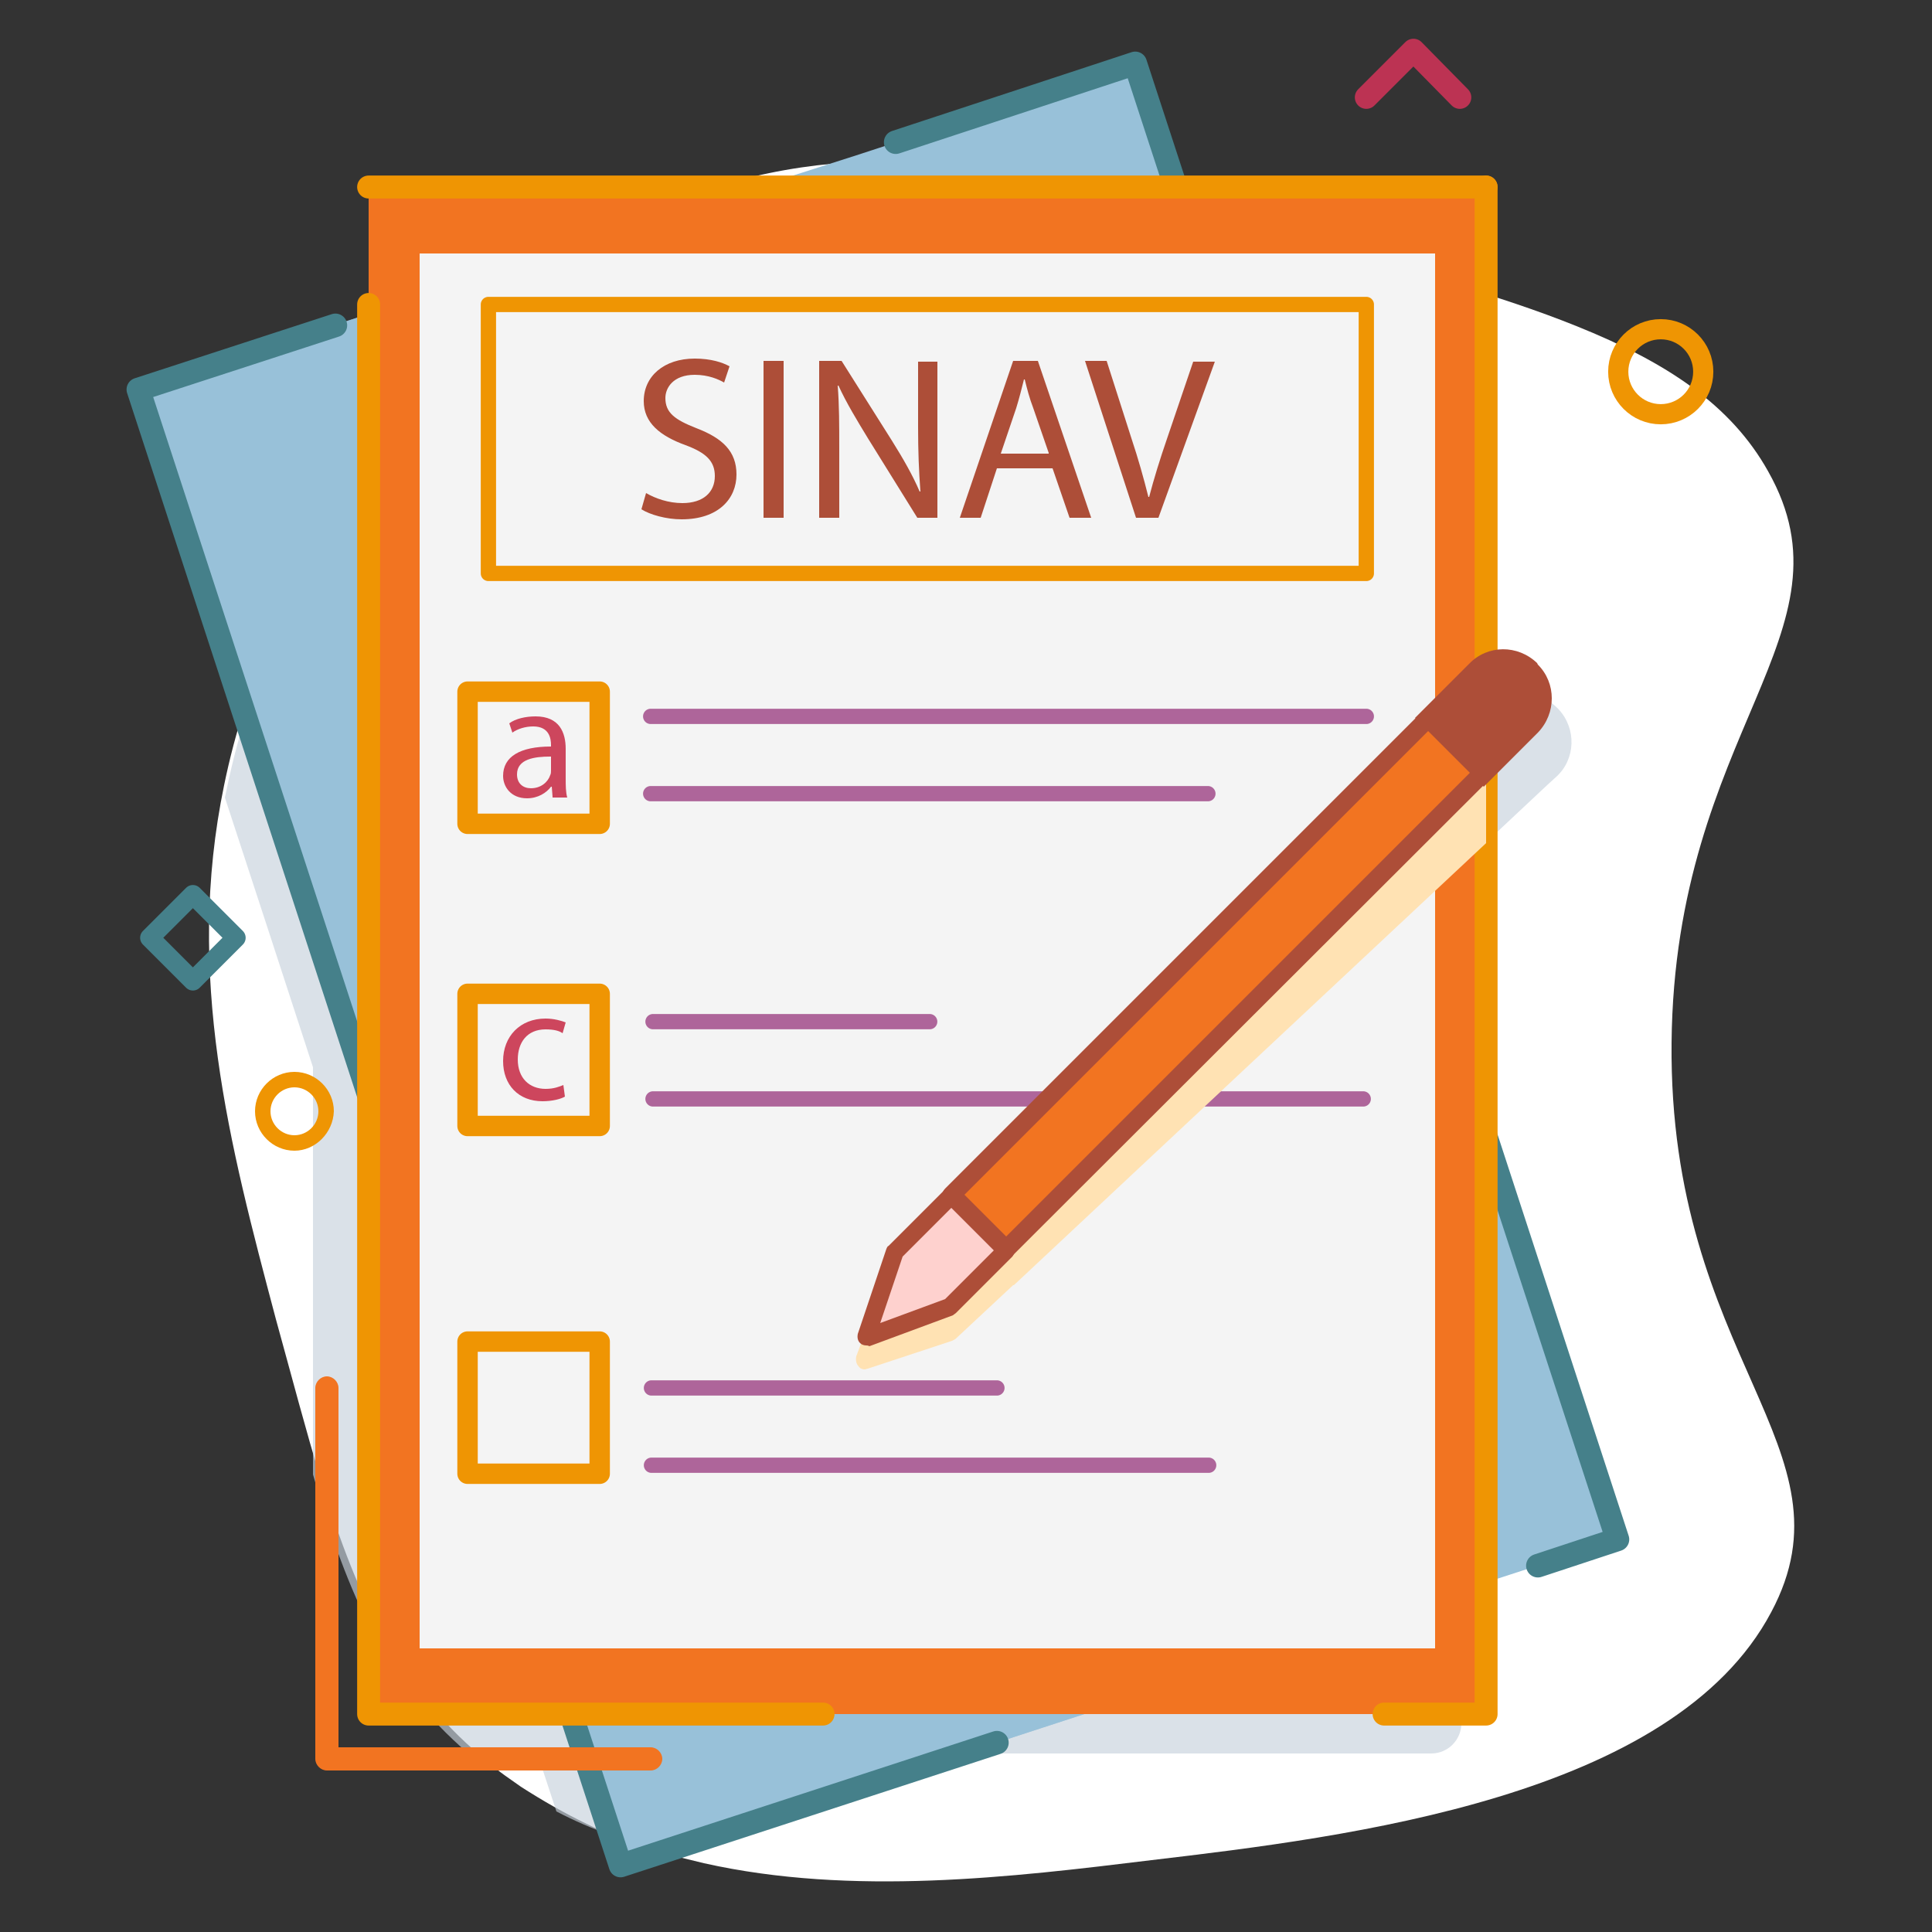
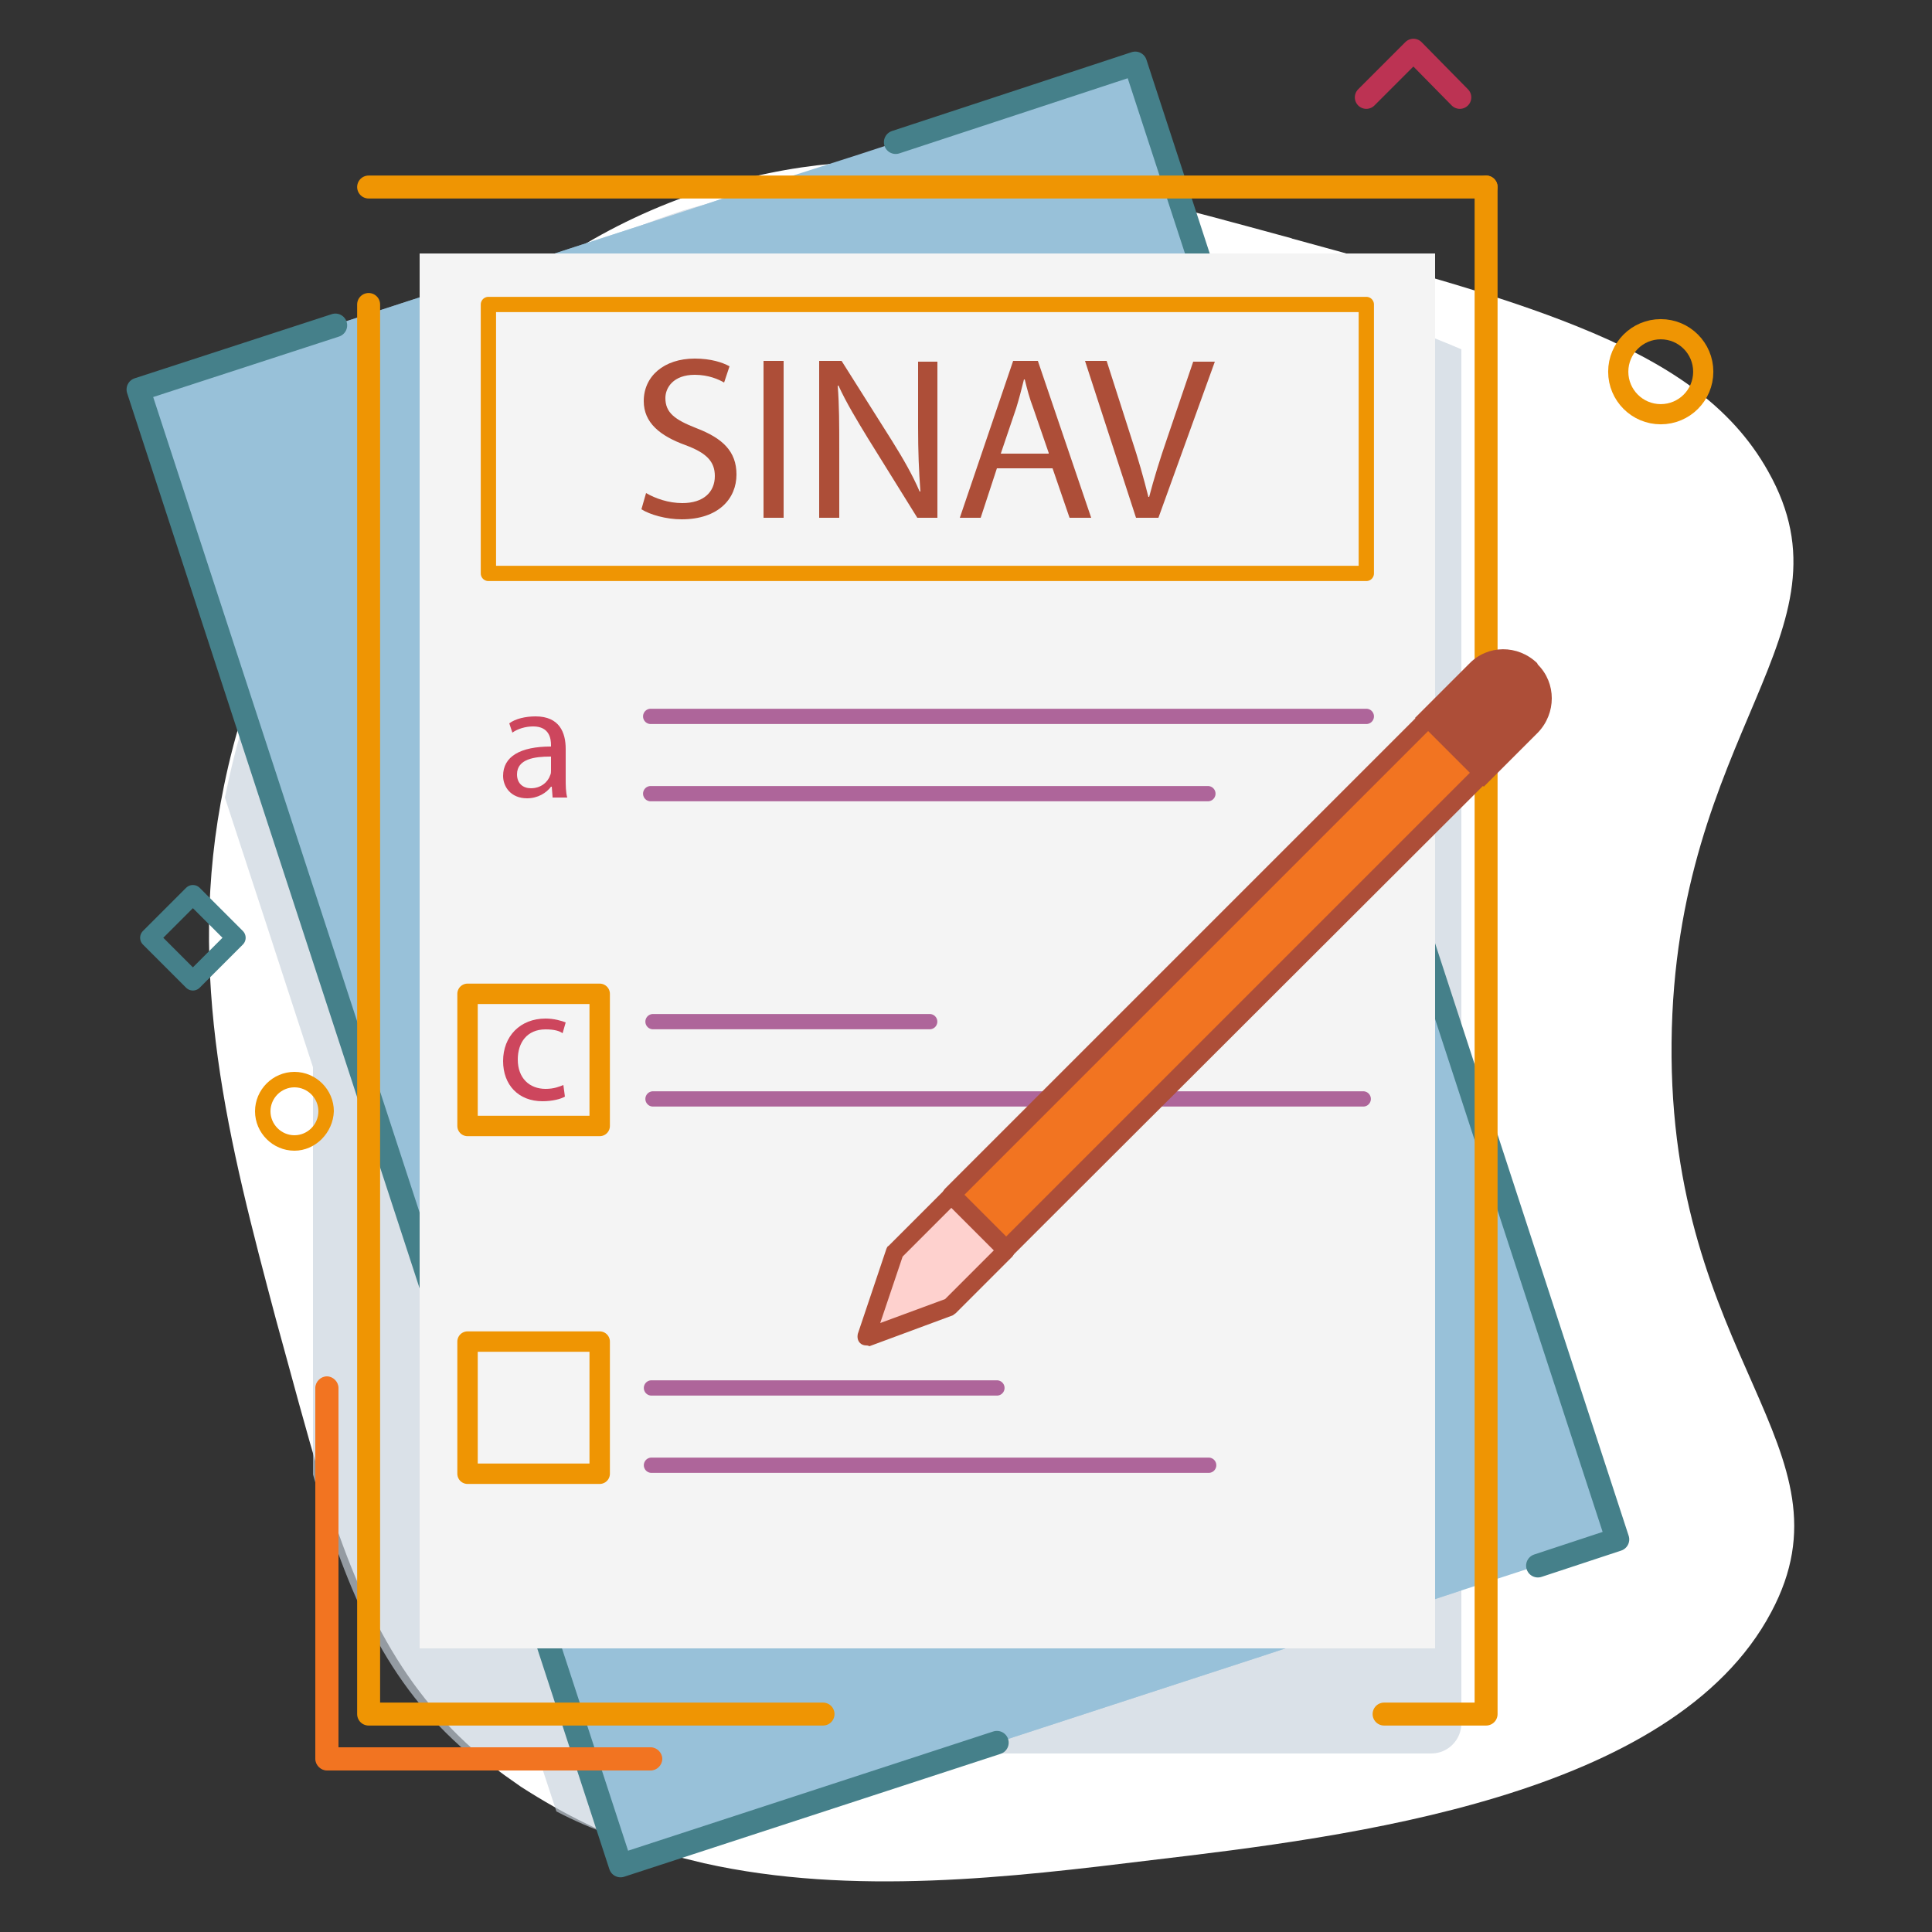
<svg xmlns="http://www.w3.org/2000/svg" version="1.1" id="Layer_1" x="0px" y="0px" viewBox="0 0 250 250" style="enable-background:new 0 0 250 250;" xml:space="preserve">
  <rect x="0" y="0" width="250" height="250" fill="#333333" stroke="none" />
  <style type="text/css">
	.st0{fill:#5B3B20;}
	.st1{fill:#F2BC51;}
	.st2{fill:#FFD68D;}
	.st3{fill:#FFE2B3;}
	.st4{fill:#B12A47;}
	.st5{fill:#AD4E38;}
	.st6{fill:#CD465D;}
	.st7{fill:#EE6C4D;}
	.st8{fill:#F27421;}
	.st9{fill:#FED7C4;}
	.st10{fill:#FFC044;}
	.st11{fill:#FFCC42;}
	.st12{fill:#657C38;}
	.st13{fill:#81B049;}
	.st14{fill:#91C043;}
	.st15{fill:#AE659A;}
	.st16{fill:#CD86C9;}
	.st17{fill:#3D5A80;}
	.st18{fill:#293D57;}
	.st19{fill:#9BD8CA;}
	.st20{fill:#9AE3C8;}
	.st21{fill:#81C862;}
	.st22{fill:#98C1D9;}
	.st23{fill:#9A4032;}
	.st24{fill:#C35216;}
	.st25{fill:#F2B51A;}
	.st26{fill:#FFFFFF;}
	.st27{fill:#C6D1DB;}
	.st28{opacity:0.68;}
	.st29{fill:#97D1C1;}
	.st30{fill:#2F4663;}
	.st31{fill:#A63217;}
	.st32{fill:#EF9503;}
	.st33{opacity:0.4;}
	.st34{fill:#E6E8E7;}
	.st35{fill:#2B3F59;}
	.st36{opacity:0.46;fill:#C6D1DB;}
	.st37{opacity:0.77;}
	.st38{opacity:0.66;fill:#C6D1DB;}
	.st39{opacity:0.66;fill:#98C1D9;}
	.st40{fill:none;stroke:#45808A;stroke-width:3.047;stroke-linecap:round;stroke-linejoin:round;stroke-miterlimit:10;}
	.st41{fill:none;stroke:#EF9503;stroke-width:2.612;stroke-linecap:round;stroke-linejoin:round;stroke-miterlimit:10;}
	.st42{fill:none;stroke:#BC3353;stroke-width:2.97;stroke-linecap:round;stroke-linejoin:round;stroke-miterlimit:10;}
	.st43{fill:none;stroke:#45808A;stroke-width:2.484;stroke-linecap:round;stroke-linejoin:round;stroke-miterlimit:10;}
	.st44{fill:#F4F4F4;}
	.st45{fill:none;stroke:#AE659A;stroke-width:1.98;stroke-linecap:round;stroke-linejoin:round;stroke-miterlimit:10;}
	.st46{fill:none;stroke:#EF9503;stroke-width:2.97;stroke-linecap:round;stroke-linejoin:round;stroke-miterlimit:10;}
	.st47{fill:#F4F4F4;stroke:#EF9503;stroke-width:1.98;stroke-linecap:round;stroke-linejoin:round;stroke-miterlimit:10;}
	.st48{fill:#F4F4F4;stroke:#EF9503;stroke-width:2.642;stroke-linecap:round;stroke-linejoin:round;stroke-miterlimit:10;}
	.st49{fill:#FED1CE;}
	.st50{opacity:0.48;}
	.st51{opacity:0.46;}
	.st52{opacity:0.59;}
	.st53{fill:#FFEFD7;}
	.st54{fill:#F4716E;}
	.st55{opacity:0.44;}
	.st56{opacity:0.3;}
	.st57{opacity:0.62;}
	.st58{fill:#FFCB79;}
	.st59{fill:url(#SVGID_1_);}
	.st60{fill:none;stroke:#EF9503;stroke-width:2.639;stroke-linecap:round;stroke-linejoin:round;stroke-miterlimit:10;}
	.st61{fill:none;stroke:#BC3353;stroke-width:3;stroke-linecap:round;stroke-linejoin:round;stroke-miterlimit:10;}
	.st62{fill:none;stroke:#FE5F6F;stroke-width:2.51;stroke-linecap:round;stroke-linejoin:round;stroke-miterlimit:10;}
	.st63{fill:none;stroke:#EF9503;stroke-width:3;stroke-linecap:round;stroke-linejoin:round;stroke-miterlimit:10;}
	.st64{opacity:0.3;fill:#F2B51A;}
	.st65{fill:none;stroke:#EF9503;stroke-width:3;stroke-miterlimit:10;}
	.st66{fill:none;stroke:#BC3353;stroke-width:3;stroke-miterlimit:10;}
	.st67{fill:none;stroke:#FE5F6F;stroke-width:3;stroke-linecap:round;stroke-linejoin:round;stroke-miterlimit:10;}
	.st68{fill:none;stroke:#FFD666;stroke-width:2.51;stroke-linecap:round;stroke-linejoin:round;stroke-miterlimit:10;}
	.st69{fill:none;stroke:#FFF9F0;stroke-width:2;stroke-linecap:round;stroke-linejoin:round;stroke-miterlimit:10;}
	.st70{opacity:0.28;}
	.st71{fill:#6A90A6;}
	.st72{opacity:0.66;}
	.st73{opacity:0.5;}
	.st74{opacity:0.45;}
	.st75{fill:#8ECBEE;}
	.st76{opacity:0.55;}
	.st77{fill:#FFF9F0;}
	.st78{opacity:0.84;}
	.st79{fill:#FCDD98;}
	.st80{fill:#212529;}
	.st81{fill:#406C85;}
	.st82{fill:#9E4C15;}
	.st83{fill:#667480;}
	.st84{fill:#FEE489;}
	.st85{fill:#FFEAC7;}
	.st86{opacity:0.7;fill:#FFFFFF;}
	.st87{fill:#3A567A;}
</style>
  <g>
    <path class="st26" d="M229.2,208.6c-12.7,24-54.8,29.1-80.2,32.1c-18,2.2-38.7,4.7-57.9,0.4c-1.2-0.3-2.5-0.6-3.7-0.9   c-1.4-0.4-2.7-0.8-4-1.2c-2.5-0.8-5.1-1.8-7.5-3c-2.9-1.4-5.7-3-8.5-4.8c-1.4-1-2.8-1.9-4-3c-11.4-9.1-17-20.8-21.9-36.8   c-1.9-6.2-3.7-13.1-5.8-20.7c-6-22.6-11.8-44.5-6.7-69.1c0.7-3.4,1.6-6.9,2.8-10.5c0.5-1.4,1-2.9,1.5-4.3   c1.3-3.5,3.9-10.2,8.2-18.1C49.8,53.4,64.7,33.6,90,25c1.2-0.4,2.5-0.8,3.8-1.2c0.5-0.1,1-0.3,1.5-0.4c22.5-6,42.7-0.5,71.7,7.4   c0.1,0,0.2,0.1,0.3,0.1c14.6,4,26.8,7.3,36.7,11.3c11.7,4.7,20,10.2,24.8,18.8c11.8,20.9-12.1,33.5-12.5,73.9   C215.9,175.9,240.5,187.4,229.2,208.6z" />
    <path class="st38" d="M203.4,199.2l-12.2,4l-2.1,0.7V223c0,2.1-1.7,3.9-3.9,3.9h-66.7l-35.9,11.7c-1.2-0.4-2.5-0.8-3.7-1.2   c-2.3-0.8-4.6-1.8-6.9-3l-2.5-7.6h-9c-10.4-8.9-15.5-20.3-20-36v-52.7l-5.9-18.1l-5.5-16.8c0.7-3.4,1.5-6.8,2.6-10.2   c0.4-1.4,0.9-2.8,1.4-4.2c1.2-3.4,3.5-10,7.5-17.7c7.6-15,21.3-34.2,44.4-42.7c1.1-0.4,2.3-0.8,3.5-1.2c0.5-0.1,0.9-0.3,1.4-0.4   c20.5-5.8,39-0.5,65.5,7.3c0.1,0,0.2,0.1,0.2,0.1c13.3,3.9,24.5,7.1,33.5,11v110.3L203.4,199.2z" />
    <polygon class="st22" points="209.3,199.2 197.1,203.2 189.1,205.8 162.7,214.5 130.5,225 124.6,226.9 86,239.5 80.3,241.4    79,237.4 75.5,226.9 40.6,120.1 31.8,93 17.9,50.4 40.6,43 40.7,42.9 73,32.4 85,28.5 89.9,26.9 98.6,24 110.8,20.1 146.9,8.3    152,24 155.3,34.1 189.1,137.4  " />
    <polygon class="st39" points="155.3,34.1 152,24 98.6,24 89.9,26.9 85,28.5 73,32.4 40.7,42.9 40.6,43 40.6,120.1 75.5,226.9    124.6,226.9 130.5,225 162.7,214.5 189.1,205.8 189.1,137.4  " />
-     <path class="st38" d="M201.4,100.5l-1.1,1c0,0,0,0,0,0l-8,7.5V91.9l0.5-0.5c2.5-2.3,6.4-2.2,8.8,0.3l0.1,0.1   C204,94.3,203.9,98.2,201.4,100.5z" />
    <polyline class="st40" points="129,225.5 80.3,241.4 17.9,50.4 43.4,42.1  " />
    <polyline class="st40" points="115.9,18.4 146.9,8.2 209.3,199.2 199,202.6  " />
    <circle class="st41" cx="214.9" cy="48.1" r="5.5" />
    <g>
      <path class="st32" d="M38.1,148.9c-2.8,0-5.1-2.3-5.1-5.1c0-2.8,2.3-5.1,5.1-5.1c2.8,0,5.1,2.3,5.1,5.1    C43.1,146.6,40.8,148.9,38.1,148.9z M38.1,140.7c-1.7,0-3.1,1.4-3.1,3.1c0,1.7,1.4,3.1,3.1,3.1c1.7,0,3.1-1.4,3.1-3.1    C41.2,142.1,39.8,140.7,38.1,140.7z" />
    </g>
    <polyline class="st42" points="176.8,12.6 182.9,6.5 188.9,12.6  " />
    <rect x="21" y="117.4" transform="matrix(0.707 0.707 -0.707 0.707 93.115 17.913)" class="st43" width="7.9" height="7.9" />
-     <rect x="47.7" y="24.2" class="st8" width="144.6" height="197.6" />
    <polyline class="st44" points="54.3,213.3 54.3,32.8 185.7,32.8 185.7,213.3  " />
    <line class="st45" x1="84.2" y1="92.7" x2="176.8" y2="92.7" />
    <line class="st45" x1="84.2" y1="102.7" x2="156.3" y2="102.7" />
    <line class="st46" x1="47.7" y1="24.2" x2="192.3" y2="24.2" />
    <polyline class="st46" points="106.5,221.8 47.7,221.8 47.7,39.4  " />
    <polyline class="st46" points="179.1,221.8 192.3,221.8 192.3,109.1 192.3,91.9 192.3,24.2  " />
    <g>
      <path class="st8" d="M84.2,229.1H42.3c-0.8,0-1.5-0.7-1.5-1.5v-48c0-0.8,0.7-1.5,1.5-1.5s1.5,0.7,1.5,1.5v46.5h40.4    c0.8,0,1.5,0.7,1.5,1.5C85.7,228.4,85,229.1,84.2,229.1z" />
    </g>
    <rect x="63.2" y="39.4" class="st47" width="113.6" height="34.8" />
    <g>
      <path class="st5" d="M83.6,63.8c1.2,0.7,2.9,1.3,4.7,1.3c2.7,0,4.2-1.4,4.2-3.5c0-1.9-1.1-3-3.8-4c-3.3-1.2-5.4-2.9-5.4-5.7    c0-3.2,2.6-5.5,6.6-5.5c2.1,0,3.6,0.5,4.5,1l-0.7,2.1c-0.7-0.4-2-1-3.8-1c-2.8,0-3.8,1.7-3.8,3c0,1.9,1.2,2.8,4,3.9    c3.4,1.3,5.2,3,5.2,6c0,3.1-2.3,5.8-7.1,5.8c-2,0-4.1-0.6-5.2-1.3L83.6,63.8z" />
      <path class="st5" d="M101.4,46.7V67h-2.6V46.7H101.4z" />
      <path class="st5" d="M106,67V46.7h2.9l6.5,10.3c1.5,2.4,2.7,4.5,3.6,6.6l0.1,0c-0.2-2.7-0.3-5.2-0.3-8.3v-8.5h2.5V67h-2.6    l-6.4-10.3c-1.4-2.3-2.8-4.6-3.8-6.8l-0.1,0c0.2,2.6,0.2,5,0.2,8.4V67H106z" />
      <path class="st5" d="M129,60.6l-2.1,6.4h-2.7l6.9-20.3h3.2l6.9,20.3h-2.8l-2.2-6.4H129z M135.7,58.6l-2-5.8    c-0.5-1.3-0.8-2.5-1.1-3.7h-0.1c-0.3,1.2-0.6,2.4-1,3.7l-2,5.9H135.7z" />
      <path class="st5" d="M147,67l-6.6-20.3h2.8l3.2,10c0.9,2.7,1.6,5.2,2.2,7.6h0.1c0.6-2.3,1.4-4.9,2.3-7.5l3.4-10h2.8L149.9,67H147z    " />
    </g>
-     <rect x="60.5" y="89.5" class="st48" width="17.1" height="17.1" />
    <line class="st45" x1="84.5" y1="132.2" x2="120.3" y2="132.2" />
    <line class="st45" x1="84.5" y1="142.2" x2="176.4" y2="142.2" />
    <rect x="60.5" y="128.6" class="st48" width="17.1" height="17.1" />
    <line class="st45" x1="84.3" y1="179.6" x2="129" y2="179.6" />
    <line class="st45" x1="84.3" y1="189.6" x2="156.4" y2="189.6" />
-     <path class="st3" d="M192.3,91.9v17.2l-61,57.1c-0.1,0.1-0.1,0.1-0.2,0.1l-7.4,6.9c-0.1,0.1-0.3,0.2-0.5,0.3l-10.9,3.6   c-0.1,0-0.3,0.1-0.4,0.1c-0.3,0-0.6-0.1-0.8-0.4c-0.3-0.3-0.4-0.8-0.3-1.3l4.1-10.9c0.1-0.2,0.2-0.3,0.3-0.5l7.3-6.8   c0.1-0.1,0.1-0.2,0.2-0.3l69-64.6c0,0,0,0,0,0L192.3,91.9z" />
    <rect x="60.5" y="173.6" class="st48" width="17.1" height="17.1" />
    <g>
      <path class="st6" d="M71.5,103.1l-0.1-1.3h-0.1c-0.6,0.8-1.7,1.5-3.1,1.5c-2.1,0-3.1-1.5-3.1-2.9c0-2.5,2.2-3.8,6.2-3.8v-0.2    c0-0.8-0.2-2.4-2.3-2.4c-1,0-2,0.3-2.7,0.8l-0.4-1.2c0.8-0.6,2.1-0.9,3.4-0.9c3.1,0,3.9,2.1,3.9,4.2v3.8c0,0.9,0,1.8,0.2,2.5H71.5    z M71.2,97.9c-2,0-4.3,0.3-4.3,2.3c0,1.2,0.8,1.8,1.8,1.8c1.3,0,2.2-0.8,2.5-1.7c0.1-0.2,0.1-0.4,0.1-0.6V97.9z" />
    </g>
    <g>
      <path class="st6" d="M73.1,141.9c-0.5,0.3-1.6,0.6-2.9,0.6c-3.1,0-5.1-2.1-5.1-5.2c0-3.2,2.2-5.5,5.5-5.5c1.1,0,2.1,0.3,2.6,0.5    l-0.4,1.4c-0.4-0.3-1.1-0.5-2.2-0.5c-2.4,0-3.6,1.7-3.6,3.9c0,2.4,1.5,3.8,3.6,3.8c1.1,0,1.8-0.3,2.3-0.5L73.1,141.9z" />
    </g>
    <g>
      <g>
        <rect x="155.1" y="77.5" transform="matrix(-0.707 -0.707 0.707 -0.707 185.013 326.145)" class="st8" width="10" height="94.5" />
        <path class="st5" d="M130.2,162.9c-0.3,0-0.6-0.1-0.8-0.3l-7.1-7.1c-0.5-0.5-0.5-1.2,0-1.7L189.1,87c0.2-0.2,0.5-0.3,0.8-0.3l0,0     c0.3,0,0.6,0.1,0.8,0.3l7.1,7.1c0.5,0.5,0.5,1.2,0,1.7L131,162.5C130.8,162.8,130.5,162.9,130.2,162.9z M124.8,154.6l5.4,5.4     l65.2-65.2l-5.4-5.4L124.8,154.6z" />
      </g>
      <g>
        <polygon class="st49" points="123.1,154.6 130.2,161.7 122.9,169 112.1,173 115.8,161.9    " />
        <path class="st5" d="M112.1,174.1c-0.3,0-0.6-0.1-0.8-0.3c-0.3-0.3-0.4-0.7-0.3-1.2l3.7-11c0.1-0.2,0.1-0.3,0.3-0.4l7.3-7.3     c0.4-0.4,1.2-0.4,1.6,0l7.1,7.1c0.4,0.4,0.4,1.1,0,1.6l-7.3,7.3c-0.1,0.1-0.3,0.2-0.4,0.3l-10.8,4     C112.3,174.1,112.2,174.1,112.1,174.1z M116.8,162.6l-2.9,8.6l8.4-3.1l6.3-6.3l-5.5-5.5L116.8,162.6z" />
      </g>
      <path class="st5" d="M198.9,85.8L199,86c2.4,2.4,2.4,6.3,0,8.8l-7,7l-8.9-8.9l7-7C192.5,83.4,196.4,83.4,198.9,85.8z" />
    </g>
  </g>
</svg>